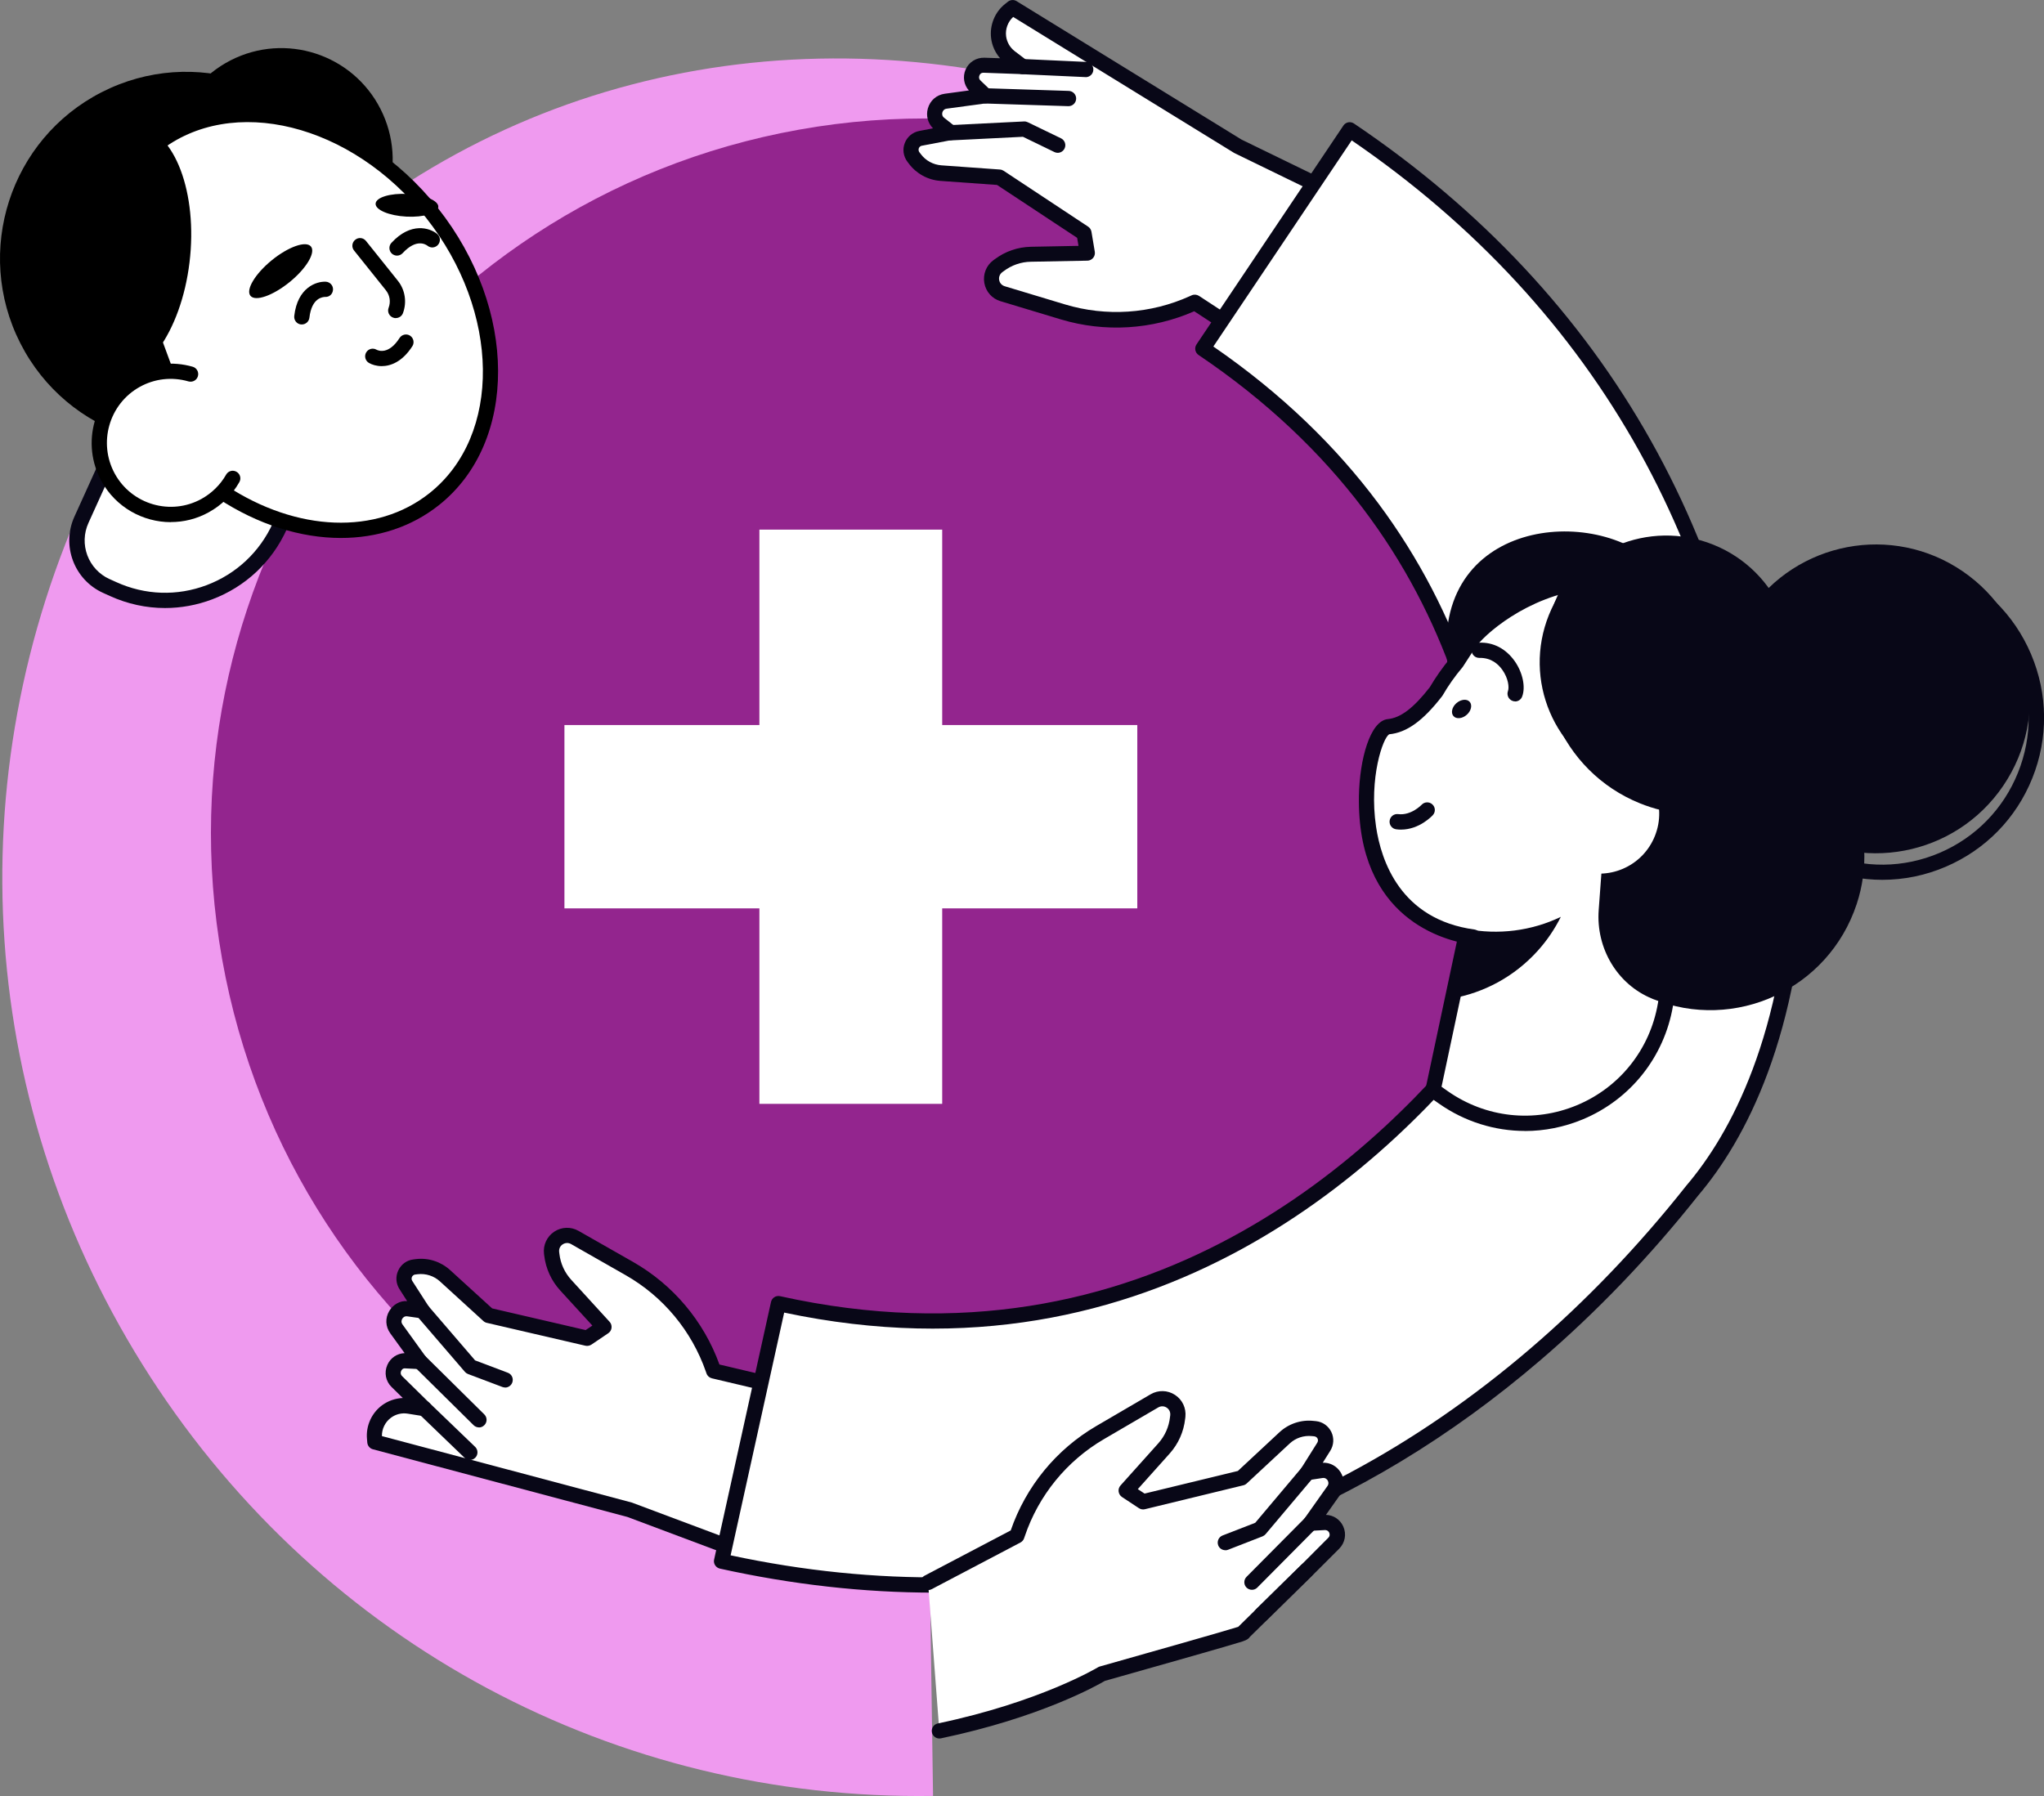
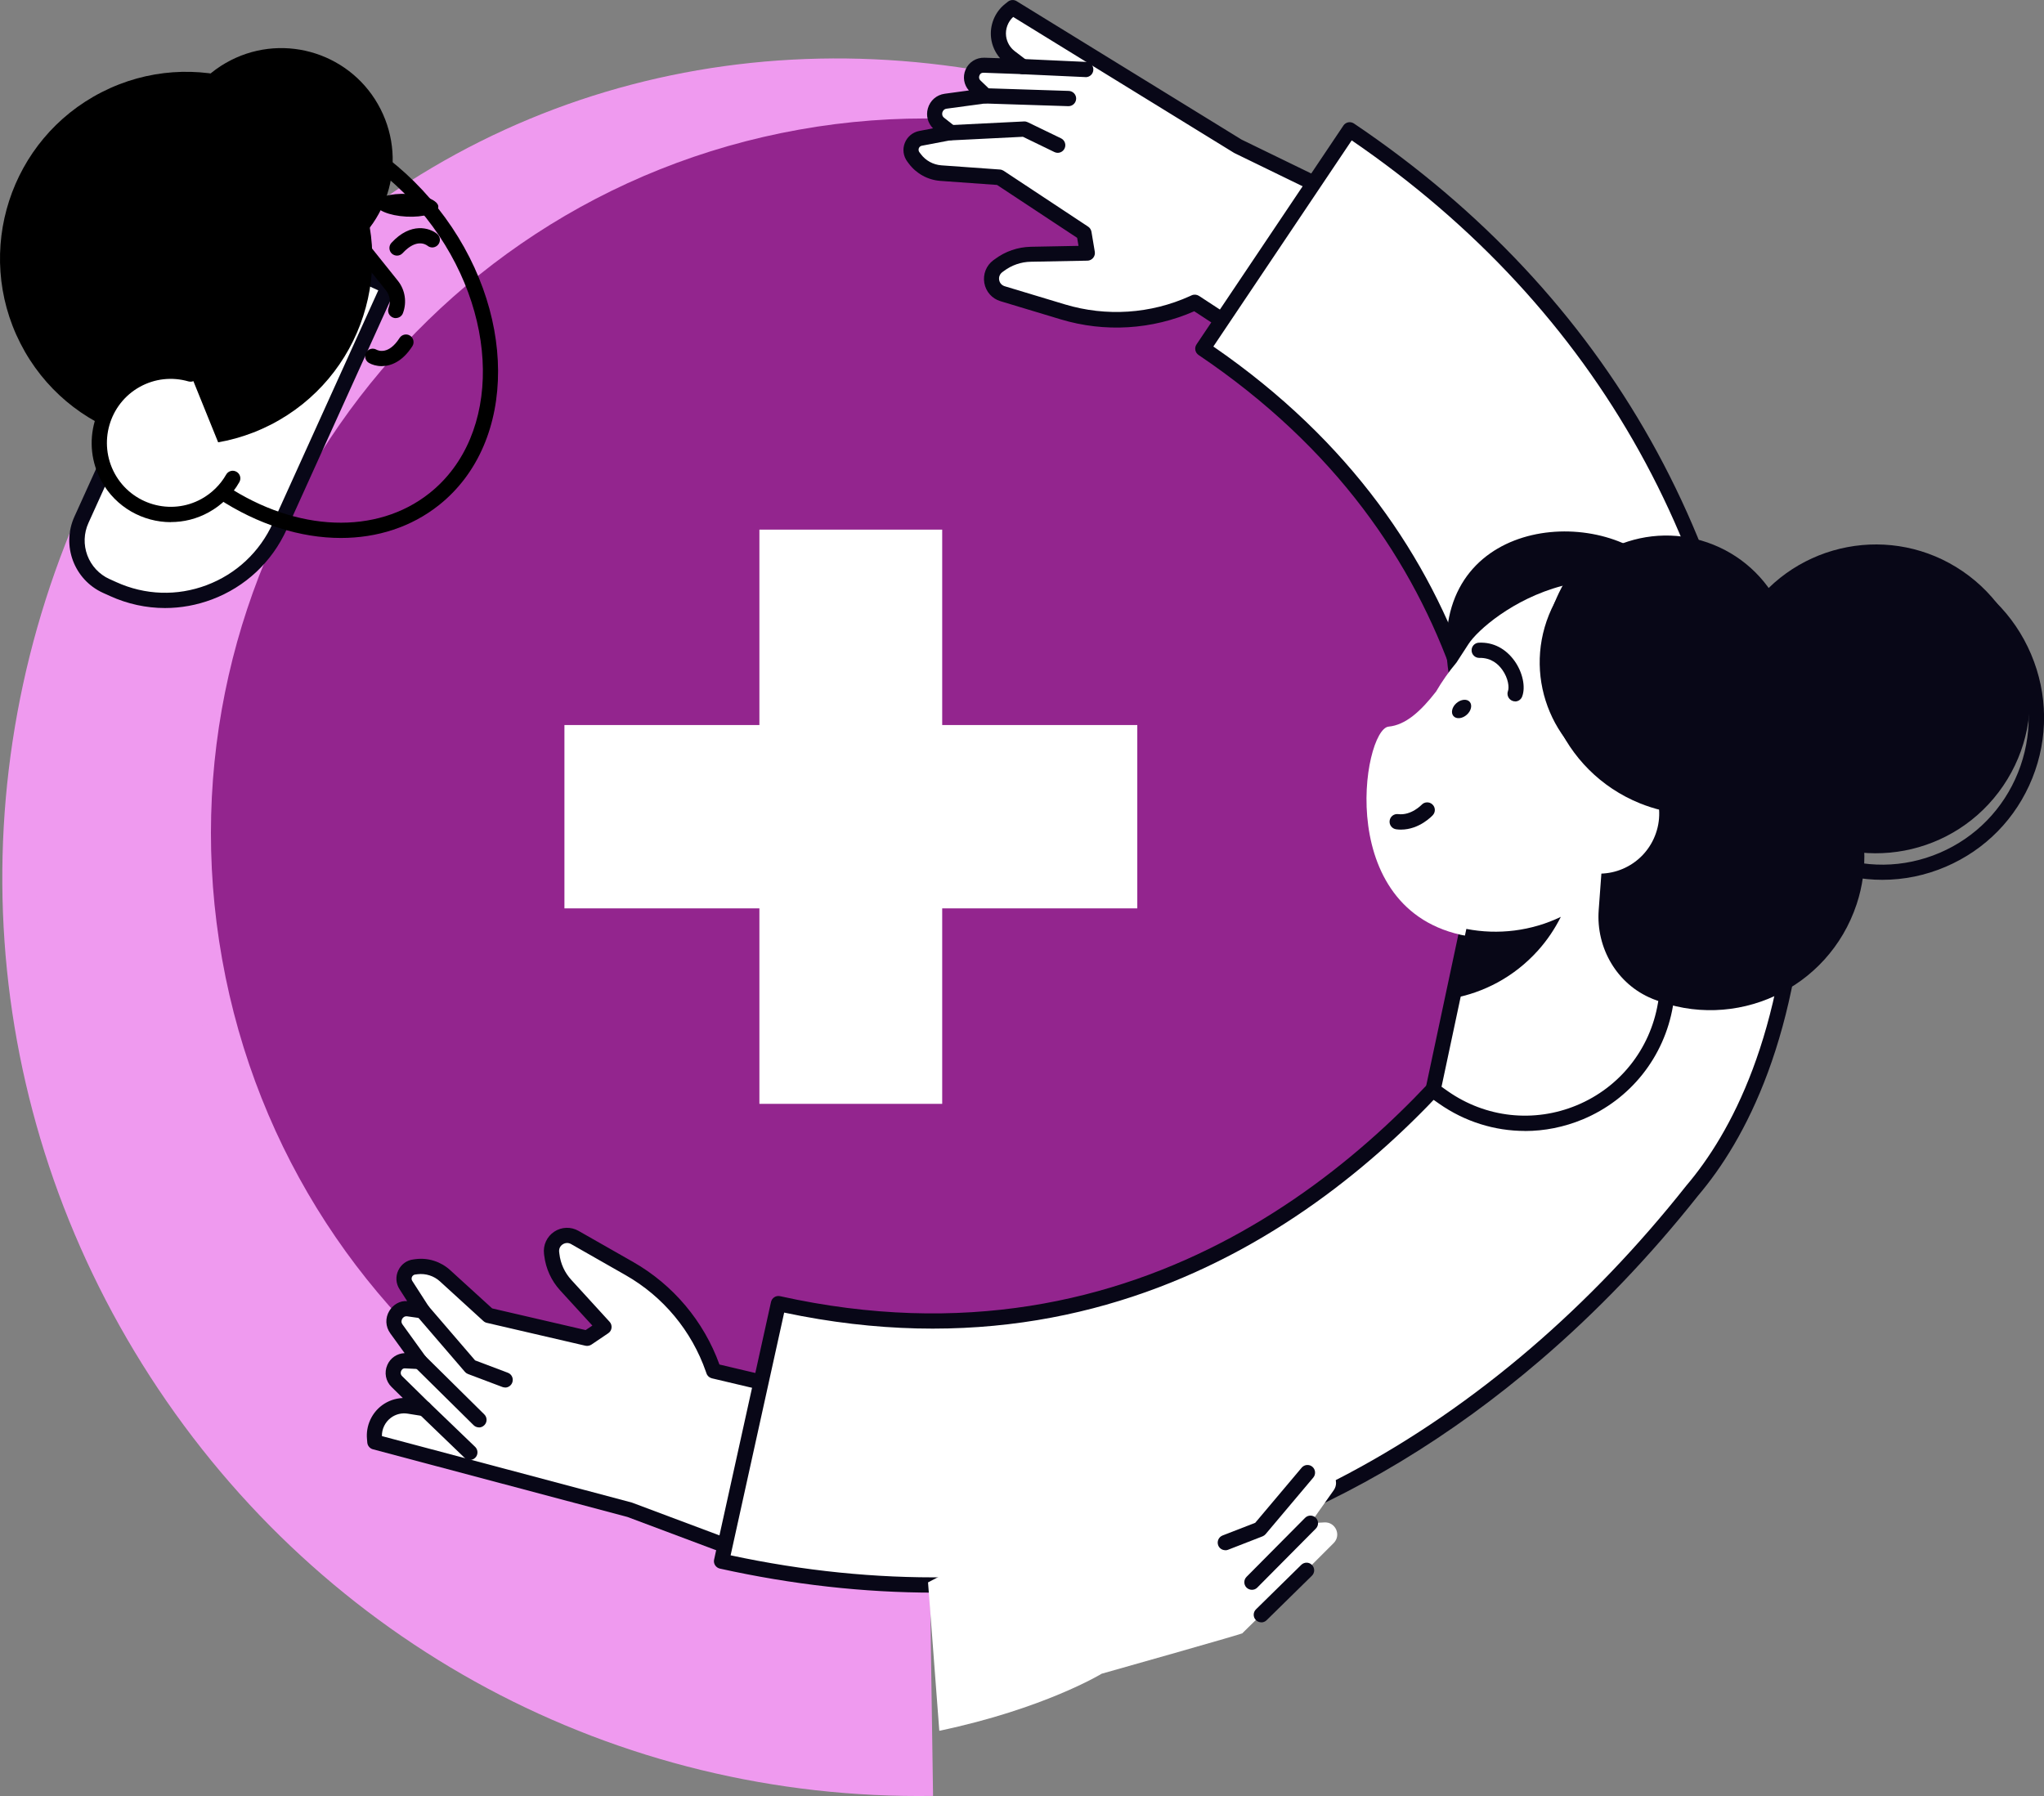
<svg xmlns="http://www.w3.org/2000/svg" width="99" height="87" viewBox="0 0 99 87" fill="none">
  <rect x="0" y="0" width="99" height="87" fill="#808080" stroke="none" />
  <g clip-path="url(#clip0_807_6240)">
    <path d="M45.192 86.997C29.818 87.226 15.647 79.639 7.283 66.702C-1.077 53.764 -2.198 37.696 4.288 23.719L4.329 23.631L11.103 9.518L24.884 16.166L18.136 30.23C13.906 39.382 14.647 49.893 20.12 58.36C25.6 66.842 34.889 71.815 44.968 71.664L45.192 86.993V86.997Z" fill="#EF9AEF" />
    <path d="M65.744 26.267L51.366 20.107C42.165 16.313 32.883 17.334 25.898 22.909C18.744 28.622 15.495 38.157 17.21 48.414L2.415 50.899C-0.214 35.174 5.07 20.31 16.55 11.144C27.768 2.189 42.936 0.344 57.126 6.219L57.211 6.256L71.637 12.438L65.74 26.267H65.744Z" fill="#EF9AEF" />
    <path d="M38.693 6.282C19.941 9.636 7.41 27.664 10.758 46.462C14.103 65.256 32.081 77.82 50.829 74.466C69.577 71.105 82.112 53.084 78.767 34.29C75.418 15.492 57.437 2.925 38.693 6.282Z" fill="#93258E" />
    <path d="M42.136 68.199L34.558 66.406L34.529 66.321C33.81 64.258 32.371 62.527 30.48 61.448L27.832 59.939C27.293 59.632 26.637 60.069 26.711 60.686L26.722 60.775C26.788 61.326 27.024 61.843 27.397 62.25L29.244 64.272L28.429 64.823L23.65 63.714L21.548 61.795C21.175 61.455 20.678 61.296 20.176 61.355L20.062 61.37C19.645 61.418 19.424 61.891 19.652 62.242L20.456 63.492L19.778 63.396C19.239 63.319 18.874 63.929 19.192 64.369L20.331 65.947L19.652 65.914C19.114 65.888 18.83 66.543 19.214 66.92L20.541 68.225L19.804 68.107C19.42 68.044 19.026 68.14 18.712 68.369C18.303 68.672 18.082 69.164 18.13 69.671L18.144 69.848L30.505 73.135L38.744 76.226" fill="white" />
    <path d="M38.755 76.596C38.71 76.596 38.666 76.588 38.626 76.574L30.387 73.483L18.063 70.207C17.912 70.166 17.805 70.037 17.79 69.885L17.775 69.707C17.716 69.075 17.997 68.45 18.506 68.073C18.797 67.859 19.147 67.737 19.509 67.722L18.966 67.189C18.679 66.909 18.598 66.491 18.76 66.121C18.907 65.781 19.232 65.563 19.597 65.548L18.904 64.59C18.668 64.265 18.649 63.847 18.856 63.503C19.044 63.193 19.368 63.004 19.719 63.026L19.35 62.45C19.173 62.176 19.151 61.836 19.291 61.54C19.431 61.244 19.704 61.044 20.029 61.008L20.143 60.993C20.748 60.919 21.356 61.118 21.806 61.529L23.838 63.381L28.366 64.431L28.691 64.213L27.131 62.509C26.703 62.039 26.438 61.459 26.36 60.826L26.349 60.738C26.298 60.312 26.489 59.902 26.843 59.665C27.197 59.429 27.651 59.414 28.02 59.625L30.668 61.133C32.604 62.239 34.086 63.999 34.846 66.099L42.228 67.844C42.428 67.892 42.549 68.092 42.501 68.288C42.453 68.487 42.254 68.609 42.059 68.561L34.481 66.768C34.359 66.739 34.259 66.65 34.219 66.531L34.189 66.446C33.5 64.468 32.12 62.808 30.306 61.773L27.658 60.264C27.529 60.19 27.378 60.198 27.253 60.279C27.127 60.36 27.065 60.497 27.083 60.649L27.094 60.738C27.149 61.215 27.352 61.654 27.677 62.006L29.524 64.028C29.598 64.106 29.631 64.213 29.62 64.32C29.609 64.428 29.55 64.524 29.462 64.583L28.647 65.134C28.562 65.189 28.459 65.211 28.355 65.189L23.576 64.08C23.513 64.065 23.458 64.036 23.41 63.991L21.308 62.072C21.017 61.806 20.622 61.68 20.228 61.725L20.113 61.74C20.014 61.751 19.97 61.821 19.955 61.854C19.94 61.884 19.914 61.965 19.966 62.046L20.77 63.296C20.847 63.418 20.847 63.574 20.77 63.696C20.692 63.818 20.549 63.884 20.408 63.862L19.73 63.766C19.582 63.744 19.509 63.84 19.483 63.884C19.457 63.928 19.409 64.039 19.494 64.158L20.633 65.737C20.718 65.851 20.726 66.003 20.659 66.128C20.593 66.254 20.46 66.332 20.316 66.321L19.638 66.287C19.494 66.269 19.446 66.376 19.427 66.417C19.409 66.457 19.38 66.565 19.475 66.661L20.803 67.966C20.917 68.081 20.947 68.254 20.873 68.399C20.799 68.543 20.644 68.624 20.486 68.598L19.748 68.48C19.461 68.432 19.166 68.506 18.937 68.676C18.657 68.883 18.491 69.219 18.498 69.567L30.605 72.787L38.88 75.889C39.072 75.96 39.168 76.174 39.098 76.367C39.042 76.514 38.902 76.607 38.751 76.607L38.755 76.596Z" fill="#080717" />
    <path d="M24.467 66.842L22.793 66.21L20.455 63.492" fill="white" />
    <path d="M24.468 67.212C24.423 67.212 24.379 67.204 24.339 67.19L22.664 66.558C22.605 66.535 22.554 66.498 22.517 66.454L20.179 63.736C20.046 63.581 20.065 63.348 20.216 63.215C20.371 63.082 20.603 63.097 20.736 63.252L23.011 65.899L24.597 66.498C24.788 66.569 24.884 66.783 24.811 66.975C24.755 67.123 24.615 67.216 24.464 67.216L24.468 67.212Z" fill="#080717" />
    <path d="M23.196 69.145C23.104 69.145 23.008 69.108 22.938 69.038L20.076 66.21C19.932 66.065 19.928 65.832 20.076 65.688C20.22 65.544 20.452 65.54 20.596 65.688L23.458 68.517C23.602 68.661 23.605 68.894 23.458 69.038C23.384 69.112 23.292 69.149 23.196 69.149V69.145Z" fill="#080717" />
    <path d="M22.758 70.724C22.666 70.724 22.574 70.691 22.504 70.621L20.291 68.491C20.144 68.351 20.14 68.114 20.28 67.97C20.42 67.822 20.653 67.818 20.8 67.959L23.013 70.088C23.16 70.229 23.164 70.466 23.024 70.61C22.95 70.687 22.854 70.724 22.758 70.724Z" fill="#080717" />
    <path d="M64.4 18.924L57.876 14.657L57.795 14.694C55.811 15.592 53.569 15.744 51.482 15.112L48.565 14.232C47.971 14.054 47.834 13.274 48.329 12.901L48.399 12.849C48.841 12.516 49.376 12.331 49.929 12.32L52.665 12.268L52.503 11.3L48.41 8.593L45.574 8.39C45.072 8.353 44.611 8.101 44.309 7.698L44.239 7.606C43.988 7.269 44.172 6.781 44.586 6.704L46.042 6.426L45.508 6.001C45.08 5.665 45.268 4.977 45.806 4.903L47.731 4.641L47.241 4.171C46.85 3.798 47.126 3.139 47.665 3.158L49.523 3.225L48.93 2.773C48.62 2.537 48.417 2.186 48.369 1.801C48.306 1.298 48.509 0.795 48.907 0.481L49.048 0.37L59.945 7.077L67.859 10.93" fill="white" />
    <path d="M64.399 19.293C64.329 19.293 64.259 19.275 64.196 19.234L57.842 15.078C55.803 15.973 53.509 16.114 51.374 15.47L48.457 14.59C48.048 14.468 47.749 14.128 47.675 13.707C47.602 13.285 47.767 12.864 48.11 12.608L48.181 12.557C48.689 12.176 49.291 11.969 49.928 11.954L52.237 11.91L52.171 11.521L48.291 8.959L45.551 8.763C44.943 8.719 44.386 8.416 44.017 7.924L43.947 7.831C43.752 7.569 43.704 7.232 43.822 6.929C43.94 6.626 44.201 6.408 44.519 6.345L45.19 6.216C44.939 5.964 44.843 5.609 44.939 5.258C45.046 4.87 45.359 4.596 45.758 4.541L46.927 4.382C46.683 4.108 46.621 3.72 46.764 3.38C46.919 3.01 47.284 2.784 47.679 2.796L48.439 2.821C48.203 2.552 48.048 2.211 48.004 1.849C47.926 1.22 48.184 0.585 48.678 0.193L48.818 0.082C48.94 -0.014 49.11 -0.026 49.239 0.056L60.136 6.763L68.017 10.597C68.201 10.686 68.275 10.908 68.186 11.093C68.098 11.277 67.876 11.355 67.692 11.263L59.778 7.41L49.073 0.821C48.818 1.054 48.686 1.405 48.73 1.753C48.767 2.038 48.918 2.304 49.147 2.478L49.74 2.929C49.869 3.025 49.917 3.195 49.866 3.346C49.81 3.498 49.663 3.605 49.504 3.591L47.646 3.524C47.495 3.52 47.454 3.616 47.439 3.657C47.421 3.698 47.391 3.805 47.491 3.901L47.981 4.371C48.085 4.471 48.121 4.618 48.077 4.752C48.033 4.888 47.915 4.984 47.775 5.003L45.85 5.265C45.702 5.284 45.658 5.399 45.643 5.447C45.629 5.495 45.614 5.617 45.728 5.705L46.267 6.131C46.381 6.219 46.429 6.367 46.396 6.508C46.362 6.648 46.248 6.755 46.108 6.781L44.651 7.059C44.552 7.077 44.515 7.151 44.504 7.181C44.493 7.21 44.471 7.292 44.53 7.373L44.6 7.465C44.836 7.783 45.201 7.979 45.595 8.009L48.431 8.212C48.494 8.216 48.557 8.238 48.608 8.271L52.702 10.978C52.786 11.033 52.845 11.122 52.864 11.226L53.026 12.194C53.044 12.302 53.015 12.409 52.945 12.494C52.875 12.575 52.775 12.627 52.668 12.627L49.932 12.679C49.453 12.686 48.999 12.845 48.616 13.133L48.545 13.185C48.428 13.274 48.368 13.415 48.394 13.562C48.42 13.71 48.52 13.821 48.664 13.866L51.581 14.746C53.579 15.348 55.729 15.208 57.636 14.343L57.717 14.306C57.831 14.254 57.964 14.265 58.071 14.332L64.594 18.598C64.764 18.709 64.812 18.939 64.701 19.108C64.631 19.216 64.513 19.275 64.392 19.275L64.399 19.293Z" fill="#080717" />
    <path d="M51.233 7.033L49.618 6.249L46.045 6.426" fill="white" />
    <path d="M51.23 7.403C51.175 7.403 51.123 7.391 51.071 7.366L49.545 6.626L46.063 6.8C45.85 6.811 45.687 6.652 45.676 6.449C45.665 6.245 45.824 6.071 46.027 6.06L49.6 5.883C49.659 5.879 49.722 5.894 49.777 5.92L51.389 6.7C51.573 6.789 51.65 7.011 51.562 7.192C51.499 7.325 51.366 7.403 51.23 7.403Z" fill="#080717" />
    <path d="M51.754 5.143C51.754 5.143 51.746 5.143 51.743 5.143L47.723 5.014C47.52 5.006 47.358 4.836 47.365 4.633C47.373 4.43 47.557 4.26 47.745 4.274L51.765 4.404C51.968 4.411 52.13 4.581 52.123 4.785C52.115 4.984 51.953 5.143 51.754 5.143Z" fill="#080717" />
    <path d="M52.59 3.735C52.59 3.735 52.579 3.735 52.572 3.735L49.507 3.594C49.304 3.583 49.146 3.413 49.157 3.21C49.164 3.006 49.352 2.847 49.54 2.858L52.605 2.999C52.808 3.01 52.966 3.18 52.955 3.383C52.948 3.583 52.782 3.738 52.586 3.738L52.59 3.735Z" fill="#080717" />
    <path d="M85.312 41.825C84.511 26.836 77.615 14.546 65.365 6.286L58.251 16.886C72.088 26.218 73.36 40.235 72.464 49.164C67.209 56.064 55.674 67.138 37.696 63.148L34.941 75.623C49.357 78.821 62.99 75.353 74.367 65.6C77.468 62.941 79.994 60.15 81.956 57.672C87.491 51.169 87.082 40.871 87.189 40.657L85.345 42.701C85.334 42.409 85.323 42.121 85.308 41.825H85.312Z" fill="white" />
    <path d="M45.242 77.15C41.842 77.15 38.379 76.762 34.868 75.986C34.772 75.963 34.691 75.908 34.636 75.823C34.581 75.738 34.566 75.638 34.588 75.546L37.343 63.071C37.387 62.871 37.582 62.745 37.782 62.789C55.468 66.716 66.863 55.89 72.114 49.024C73.054 39.437 71.362 26.17 58.053 17.197C57.883 17.082 57.839 16.853 57.953 16.683L65.067 6.082C65.181 5.912 65.41 5.868 65.579 5.983C77.922 14.305 84.877 26.688 85.685 41.788L86.927 40.413C87.053 40.276 87.259 40.25 87.411 40.357C87.54 40.446 87.595 40.605 87.558 40.753C87.551 40.812 87.547 40.99 87.54 41.175C87.252 50.207 84.501 55.265 82.248 57.916C79.917 60.859 77.347 63.544 74.614 65.884C65.919 73.342 55.91 77.154 45.245 77.154L45.242 77.15ZM35.385 75.342C49.549 78.378 62.939 74.913 74.131 65.319C76.827 63.008 79.364 60.357 81.672 57.439C83.815 54.922 86.411 50.159 86.78 41.666L85.626 42.946C85.526 43.056 85.368 43.097 85.228 43.045C85.087 42.994 84.992 42.861 84.984 42.713C84.973 42.424 84.962 42.136 84.947 41.844C84.162 27.099 77.428 14.989 65.469 6.8L58.768 16.786C72.147 25.997 73.81 39.477 72.837 49.198C72.829 49.264 72.804 49.331 72.763 49.386C67.468 56.341 55.932 67.389 37.981 63.584L35.388 75.338L35.385 75.342Z" fill="#080717" />
    <path d="M70.228 32.967C68.786 25.446 76.707 24.337 80.015 27.177C80.314 27.435 80.727 27.509 81.059 27.698C81.059 28.264 80.952 28.818 80.723 29.34C79.451 32.242 72.419 37.496 70.228 32.967Z" fill="#080717" />
    <path d="M69.908 53.158L69.406 52.807L71.648 42.273L81.402 44.362L80.665 48.669C79.806 53.668 74.049 56.072 69.908 53.162V53.158Z" fill="white" />
    <path d="M73.861 54.785C72.397 54.785 70.944 54.337 69.697 53.461L69.196 53.11C69.074 53.025 69.015 52.873 69.048 52.729L71.29 42.195C71.309 42.099 71.368 42.014 71.449 41.962C71.53 41.91 71.63 41.888 71.725 41.91L81.479 43.999C81.671 44.04 81.8 44.229 81.767 44.425L81.029 48.732C80.606 51.206 78.972 53.258 76.663 54.223C75.756 54.6 74.805 54.788 73.861 54.788V54.785ZM69.819 52.644L70.118 52.855C71.962 54.149 74.299 54.404 76.376 53.539C78.452 52.674 79.919 50.829 80.299 48.606L80.978 44.65L71.932 42.713L69.819 52.648V52.644Z" fill="#080717" />
    <path d="M80.915 46.979C82.291 46.44 83.574 45.571 84.64 44.388C88.21 40.42 87.915 34.482 84.164 30.929C78.01 25.102 71.977 29.875 71.125 31.199C70.925 31.509 70.73 31.809 70.542 32.097C70.166 32.545 69.838 33.014 69.554 33.502C68.801 34.471 68.071 35.122 67.256 35.199C66.006 35.322 64.505 44.458 71.364 45.393" fill="white" />
-     <path d="M80.916 47.349C80.769 47.349 80.629 47.261 80.573 47.116C80.499 46.928 80.592 46.713 80.783 46.636C82.159 46.096 83.365 45.257 84.368 44.14C87.775 40.35 87.576 34.667 83.91 31.199C81.72 29.125 79.341 28.226 76.849 28.529C73.932 28.884 71.83 30.789 71.435 31.402C71.236 31.713 71.04 32.016 70.849 32.305C70.841 32.316 70.834 32.327 70.823 32.338C70.465 32.763 70.144 33.218 69.871 33.691C69.864 33.706 69.853 33.721 69.842 33.732C68.92 34.922 68.131 35.488 67.29 35.569C66.991 35.71 66.298 37.669 66.648 40.043C66.892 41.696 67.832 44.539 71.413 45.027C71.616 45.057 71.756 45.242 71.73 45.445C71.701 45.648 71.516 45.785 71.313 45.763C69.993 45.582 65.704 44.532 65.819 38.535C65.852 36.804 66.353 34.919 67.22 34.834C67.84 34.774 68.466 34.297 69.248 33.295C69.54 32.8 69.875 32.323 70.248 31.876C70.432 31.595 70.624 31.299 70.819 30.996C71.424 30.056 73.788 28.152 76.764 27.79C79.489 27.461 82.063 28.422 84.423 30.655C88.38 34.401 88.598 40.539 84.921 44.628C83.84 45.83 82.539 46.736 81.06 47.316C81.016 47.334 80.971 47.342 80.924 47.342L80.916 47.349Z" fill="#080717" />
    <path d="M67.852 40.188C67.778 40.188 67.704 40.184 67.627 40.173C67.424 40.147 67.28 39.962 67.306 39.759C67.332 39.555 67.516 39.411 67.719 39.437C68.353 39.515 68.847 38.99 68.855 38.986C68.991 38.838 69.223 38.827 69.374 38.964C69.526 39.1 69.537 39.334 69.4 39.485C69.371 39.515 68.755 40.188 67.852 40.188Z" fill="#080717" />
    <path d="M73.385 33.976C73.341 33.976 73.296 33.969 73.252 33.95C73.061 33.876 72.968 33.662 73.038 33.473C73.101 33.307 73.061 32.863 72.762 32.445C72.566 32.172 72.231 31.861 71.659 31.869C71.656 31.869 71.652 31.869 71.644 31.869C71.445 31.869 71.283 31.713 71.276 31.514C71.268 31.31 71.427 31.14 71.63 31.133C72.327 31.099 72.935 31.425 73.359 32.02C73.75 32.571 73.901 33.281 73.724 33.743C73.669 33.891 73.529 33.98 73.381 33.98L73.385 33.976Z" fill="#080717" />
    <path d="M71.04 34.626C70.822 34.819 70.535 34.844 70.398 34.689C70.262 34.534 70.324 34.249 70.542 34.061C70.76 33.872 71.047 33.843 71.184 33.998C71.32 34.153 71.257 34.438 71.04 34.626Z" fill="#080717" />
    <path d="M71.022 44.998L70.303 48.37C71.859 48.096 73.338 47.323 74.481 46.055C74.938 45.549 75.307 44.994 75.598 44.414C74.171 45.101 72.56 45.297 71.022 44.998Z" fill="#080717" />
    <path d="M97.023 38.067C99.343 34.654 98.465 30 95.06 27.674C91.656 25.347 87.015 26.228 84.694 29.641C82.373 33.055 83.252 37.708 86.656 40.035C90.061 42.361 94.702 41.48 97.023 38.067Z" fill="#080717" />
    <path d="M91.168 42.62C90.18 42.62 89.188 42.428 88.244 42.047C86.304 41.263 84.785 39.77 83.966 37.84C83.147 35.91 83.125 33.776 83.907 31.831C84.689 29.887 86.179 28.363 88.104 27.542C90.029 26.721 92.156 26.699 94.096 27.483C96.036 28.267 97.555 29.761 98.374 31.691C99.192 33.621 99.215 35.754 98.433 37.699C97.651 39.644 96.161 41.167 94.236 41.988C93.252 42.41 92.212 42.62 91.172 42.62H91.168ZM91.164 27.657C90.224 27.657 89.28 27.849 88.388 28.23C86.643 28.973 85.297 30.352 84.589 32.116C83.129 35.751 84.892 39.903 88.517 41.367C90.272 42.077 92.201 42.058 93.941 41.315C95.682 40.572 97.031 39.193 97.74 37.429C98.448 35.669 98.429 33.736 97.688 31.99C96.947 30.241 95.571 28.892 93.812 28.182C92.957 27.834 92.061 27.664 91.161 27.664L91.164 27.657Z" fill="#080717" />
    <path d="M78.048 35.724C80.246 33.883 83.425 33.373 86.22 34.785C89.483 36.438 91.08 40.32 89.926 43.8C88.554 47.933 84.022 49.993 80.054 48.392C80.043 48.388 80.032 48.385 80.021 48.377C78.321 47.682 77.296 45.922 77.432 44.084L78.048 35.724Z" fill="#080717" />
    <path d="M75.02 29.79C73.755 32.937 75.274 36.516 78.413 37.784C81.551 39.052 85.121 37.529 86.385 34.383C87.65 31.236 86.131 27.657 82.993 26.389C79.855 25.121 76.285 26.644 75.02 29.79Z" fill="#080717" />
    <path d="M74.777 38.328C74.179 39.818 74.898 41.511 76.381 42.11C77.867 42.709 79.556 41.988 80.153 40.498C80.751 39.008 80.032 37.315 78.549 36.716C77.063 36.117 75.374 36.838 74.777 38.324V38.328Z" fill="white" />
    <path d="M81.978 38.49C81.845 38.816 81.694 39.126 81.524 39.426C80.823 39.359 80.119 39.193 79.433 38.916C75.612 37.374 73.761 33.014 75.299 29.184C75.432 28.859 75.583 28.548 75.753 28.248C76.453 28.315 77.158 28.482 77.844 28.759C81.664 30.301 83.515 34.66 81.974 38.49H81.978Z" fill="#080717" />
    <path d="M5.473 28.53L5.141 28.379C3.929 27.827 3.391 26.393 3.942 25.177L10.725 10.199L18.807 13.879L13.547 25.494C12.155 28.567 8.537 29.929 5.472 28.534L5.473 28.53Z" fill="white" />
    <path d="M7.993 29.454C7.082 29.454 6.175 29.258 5.323 28.87L4.987 28.718C3.59 28.082 2.97 26.426 3.604 25.028L10.39 10.046C10.43 9.958 10.504 9.887 10.596 9.854C10.688 9.821 10.788 9.824 10.877 9.865L18.96 13.544C19.144 13.629 19.229 13.847 19.144 14.032L13.886 25.646C13.17 27.224 11.887 28.426 10.272 29.036C9.531 29.314 8.764 29.454 7.996 29.454H7.993ZM5.293 28.045L5.629 28.197C7.023 28.833 8.579 28.885 10.01 28.345C11.441 27.805 12.58 26.74 13.215 25.342L18.322 14.065L10.914 10.693L4.283 25.335C4.058 25.834 4.04 26.389 4.231 26.903C4.423 27.413 4.803 27.82 5.297 28.049L5.293 28.045Z" fill="#080717" />
    <path d="M17.049 8.412C19.309 12.86 17.55 18.302 13.114 20.573C8.677 22.839 3.249 21.076 0.985 16.628C-1.276 12.18 0.487 6.733 4.923 4.467C9.36 2.2 14.788 3.964 17.052 8.412H17.049Z" fill="black" />
    <path d="M18.43 5.28C19.784 7.942 18.729 11.2 16.078 12.556C13.423 13.913 10.174 12.856 8.82 10.197C7.467 7.535 8.522 4.278 11.173 2.921C13.828 1.564 17.077 2.622 18.43 5.28Z" fill="black" />
-     <path d="M5.484 17.167C4.064 13.289 4.724 9.251 7.486 7.055C11.167 4.126 17.181 5.587 20.924 10.316C24.667 15.045 24.715 21.249 21.035 24.177C18.276 26.374 14.201 26.1 10.757 23.834" fill="white" />
    <path d="M16.51 26.06C14.567 26.06 12.491 25.416 10.554 24.141C10.385 24.03 10.337 23.8 10.447 23.63C10.558 23.46 10.787 23.412 10.956 23.523C14.382 25.779 18.243 25.923 20.803 23.889C24.317 21.094 24.239 15.108 20.633 10.545C17.023 5.983 11.229 4.548 7.711 7.343C5.156 9.377 4.414 13.181 5.827 17.038C5.897 17.23 5.797 17.441 5.609 17.511C5.417 17.581 5.207 17.482 5.137 17.293C3.614 13.133 4.444 9 7.258 6.763C11.089 3.712 17.351 5.202 21.212 10.083C25.073 14.964 25.099 21.416 21.264 24.466C19.925 25.531 18.273 26.06 16.51 26.06Z" fill="black" />
    <path d="M18.192 9.865C18.177 10.168 18.844 10.449 19.681 10.493C20.522 10.538 21.212 10.327 21.23 10.024C21.245 9.72 20.578 9.439 19.741 9.395C18.903 9.351 18.21 9.561 18.192 9.865Z" fill="black" />
    <path d="M12.13 14.328C12.366 14.62 13.214 14.324 14.025 13.666C14.837 13.008 15.297 12.235 15.062 11.943C14.825 11.651 13.977 11.946 13.166 12.604C12.358 13.263 11.894 14.035 12.13 14.328Z" fill="black" />
    <path d="M19.169 15.411C19.125 15.411 19.081 15.403 19.037 15.385C18.845 15.311 18.749 15.1 18.823 14.908C18.933 14.62 18.882 14.302 18.69 14.061L17.148 12.135C17.019 11.976 17.045 11.743 17.207 11.614C17.366 11.484 17.598 11.51 17.727 11.673L19.269 13.599C19.623 14.039 19.715 14.642 19.516 15.17C19.461 15.318 19.32 15.407 19.173 15.407L19.169 15.411Z" fill="black" />
    <path d="M14.617 15.717C14.617 15.717 14.588 15.717 14.577 15.717C14.374 15.695 14.23 15.511 14.252 15.307C14.407 13.924 15.329 13.621 15.786 13.647C15.989 13.662 16.144 13.836 16.129 14.039C16.114 14.242 15.956 14.398 15.742 14.383C15.639 14.39 15.097 14.416 14.986 15.389C14.964 15.577 14.805 15.717 14.621 15.717H14.617Z" fill="black" />
    <path d="M19.231 12.383C19.143 12.383 19.051 12.35 18.98 12.287C18.829 12.146 18.822 11.913 18.958 11.765C19.899 10.741 20.817 11.037 21.175 11.333C21.33 11.466 21.352 11.699 21.219 11.854C21.09 12.009 20.861 12.032 20.703 11.902C20.614 11.836 20.161 11.547 19.5 12.264C19.427 12.342 19.327 12.383 19.228 12.383H19.231Z" fill="black" />
    <path d="M18.49 17.736C18.235 17.736 18.018 17.666 17.87 17.581C17.693 17.478 17.634 17.252 17.734 17.075C17.833 16.901 18.058 16.838 18.232 16.938C18.328 16.99 18.829 17.193 19.353 16.372C19.463 16.202 19.692 16.15 19.862 16.261C20.031 16.372 20.083 16.601 19.972 16.771C19.493 17.518 18.932 17.736 18.482 17.736H18.49Z" fill="black" />
    <path d="M4.109 12.08L6.93 13.976L8.634 18.602L5.761 19.863L2.357 14.213L4.109 12.08Z" fill="black" />
    <path d="M9.179 12.712C8.77 16.08 6.989 18.568 5.196 18.269C3.404 17.969 2.287 15 2.693 11.632C3.098 8.264 4.883 5.775 6.675 6.075C8.464 6.374 9.585 9.343 9.179 12.712Z" fill="black" />
    <path d="M11.274 23.175C10.968 23.712 10.518 24.174 9.94 24.492C8.265 25.416 6.16 24.81 5.238 23.131C4.316 21.453 4.921 19.341 6.595 18.417C7.432 17.955 8.376 17.873 9.228 18.121" fill="white" />
    <path d="M8.276 25.294C6.926 25.294 5.614 24.577 4.917 23.312C4.423 22.414 4.308 21.378 4.592 20.391C4.876 19.404 5.525 18.591 6.421 18.095C7.317 17.6 8.354 17.485 9.335 17.766C9.53 17.822 9.644 18.029 9.585 18.225C9.53 18.421 9.323 18.531 9.128 18.476C8.335 18.247 7.498 18.339 6.775 18.738C5.282 19.563 4.74 21.452 5.562 22.95C6.388 24.447 8.272 24.991 9.762 24.166C10.26 23.889 10.673 23.482 10.953 22.991C11.053 22.813 11.278 22.75 11.455 22.854C11.632 22.953 11.695 23.179 11.591 23.357C11.245 23.97 10.732 24.473 10.116 24.813C9.53 25.139 8.899 25.29 8.272 25.29L8.276 25.294Z" fill="black" />
    <path d="M44.949 76.654L49.253 74.392L49.282 74.307C49.979 72.24 51.403 70.491 53.283 69.393L55.916 67.855C56.451 67.54 57.115 67.973 57.045 68.591L57.034 68.679C56.975 69.23 56.742 69.748 56.374 70.162L54.545 72.203L55.363 72.743L60.128 71.585L62.211 69.648C62.58 69.304 63.078 69.138 63.58 69.193L63.694 69.204C64.111 69.249 64.339 69.718 64.114 70.073L63.325 71.33L64 71.227C64.538 71.145 64.911 71.752 64.594 72.195L63.469 73.785L64.147 73.748C64.686 73.719 64.977 74.37 64.594 74.75L63.277 76.067L60.176 79.113C60.559 79.047 53.361 81.077 53.361 81.077C53.361 81.077 50.569 82.777 45.495 83.842" fill="white" />
-     <path d="M45.499 84.216C45.329 84.216 45.175 84.097 45.138 83.924C45.097 83.724 45.222 83.528 45.422 83.487C50.367 82.452 53.147 80.785 53.173 80.77C53.203 80.751 53.232 80.74 53.265 80.729C55.71 80.038 59.361 79.002 59.973 78.806L63.023 75.808L64.336 74.492C64.432 74.395 64.398 74.288 64.38 74.248C64.362 74.207 64.31 74.118 64.17 74.118L63.491 74.155C63.351 74.163 63.215 74.089 63.148 73.967C63.082 73.845 63.089 73.689 63.17 73.575L64.295 71.985C64.38 71.863 64.328 71.752 64.303 71.711C64.277 71.671 64.203 71.574 64.055 71.597L63.381 71.7C63.237 71.722 63.097 71.659 63.016 71.537C62.938 71.415 62.934 71.26 63.016 71.138L63.805 69.881C63.856 69.796 63.831 69.718 63.816 69.689C63.801 69.659 63.757 69.589 63.657 69.578L63.543 69.567C63.148 69.526 62.757 69.655 62.466 69.925L60.383 71.863C60.335 71.907 60.279 71.937 60.217 71.951L55.452 73.109C55.352 73.135 55.246 73.112 55.161 73.057L54.342 72.517C54.254 72.458 54.195 72.362 54.18 72.255C54.165 72.147 54.198 72.04 54.272 71.959L56.101 69.918C56.422 69.559 56.617 69.119 56.669 68.642L56.68 68.554C56.695 68.406 56.632 68.269 56.507 68.188C56.381 68.106 56.23 68.103 56.101 68.177L53.468 69.715C51.665 70.768 50.3 72.443 49.633 74.425L49.603 74.51C49.574 74.603 49.508 74.677 49.426 74.721L45.123 76.984C44.942 77.08 44.721 77.01 44.625 76.828C44.529 76.647 44.599 76.425 44.78 76.329L48.954 74.137C49.688 72.007 51.16 70.21 53.099 69.079L55.732 67.54C56.101 67.326 56.551 67.337 56.909 67.57C57.267 67.803 57.458 68.21 57.414 68.635L57.403 68.724C57.333 69.356 57.075 69.94 56.651 70.413L55.109 72.136L55.437 72.351L59.955 71.256L61.968 69.382C62.414 68.968 63.016 68.764 63.624 68.831L63.738 68.842C64.063 68.875 64.34 69.075 64.483 69.367C64.623 69.659 64.605 69.999 64.432 70.277L64.067 70.857C64.417 70.842 64.745 71.016 64.937 71.327C65.147 71.671 65.136 72.088 64.904 72.417L64.222 73.382C64.587 73.394 64.911 73.608 65.062 73.948C65.225 74.314 65.147 74.732 64.867 75.017L63.55 76.333L60.534 79.295C60.449 79.435 60.242 79.498 60.017 79.564C59.829 79.62 59.564 79.701 59.239 79.794C58.598 79.979 57.746 80.226 56.89 80.467C55.345 80.907 53.804 81.343 53.516 81.424C53.125 81.653 50.374 83.203 45.576 84.208C45.551 84.212 45.525 84.216 45.499 84.216Z" fill="#080717" />
    <path d="M59.346 74.725L61.013 74.074L63.321 71.334" fill="white" />
    <path d="M59.346 75.094C59.199 75.094 59.059 75.006 59.003 74.858C58.93 74.669 59.026 74.455 59.214 74.381L60.796 73.767L63.045 71.098C63.174 70.942 63.41 70.92 63.565 71.053C63.72 71.186 63.738 71.419 63.609 71.575L61.301 74.314C61.26 74.362 61.209 74.399 61.153 74.422L59.483 75.072C59.439 75.091 59.394 75.098 59.35 75.098L59.346 75.094Z" fill="#080717" />
    <path d="M60.637 77.013C60.545 77.013 60.449 76.976 60.375 76.906C60.232 76.762 60.232 76.529 60.375 76.385L63.211 73.527C63.355 73.382 63.587 73.382 63.731 73.527C63.875 73.671 63.875 73.904 63.731 74.048L60.895 76.906C60.822 76.98 60.73 77.013 60.634 77.013H60.637Z" fill="#080717" />
    <path d="M61.09 78.588C60.994 78.588 60.898 78.551 60.828 78.477C60.684 78.333 60.688 78.097 60.836 77.956L63.026 75.804C63.174 75.66 63.406 75.664 63.546 75.811C63.69 75.956 63.686 76.192 63.539 76.333L61.348 78.485C61.278 78.555 61.182 78.592 61.09 78.592V78.588Z" fill="#080717" />
    <path d="M45.635 25.656H36.781V53.472H45.635V25.656Z" fill="white" />
    <path d="M55.084 35.122H27.338V44.003H55.084V35.122Z" fill="white" />
  </g>
  <defs>
    <clipPath id="clip0_807_6240">
      <rect width="99" height="87" fill="white" />
    </clipPath>
  </defs>
</svg>